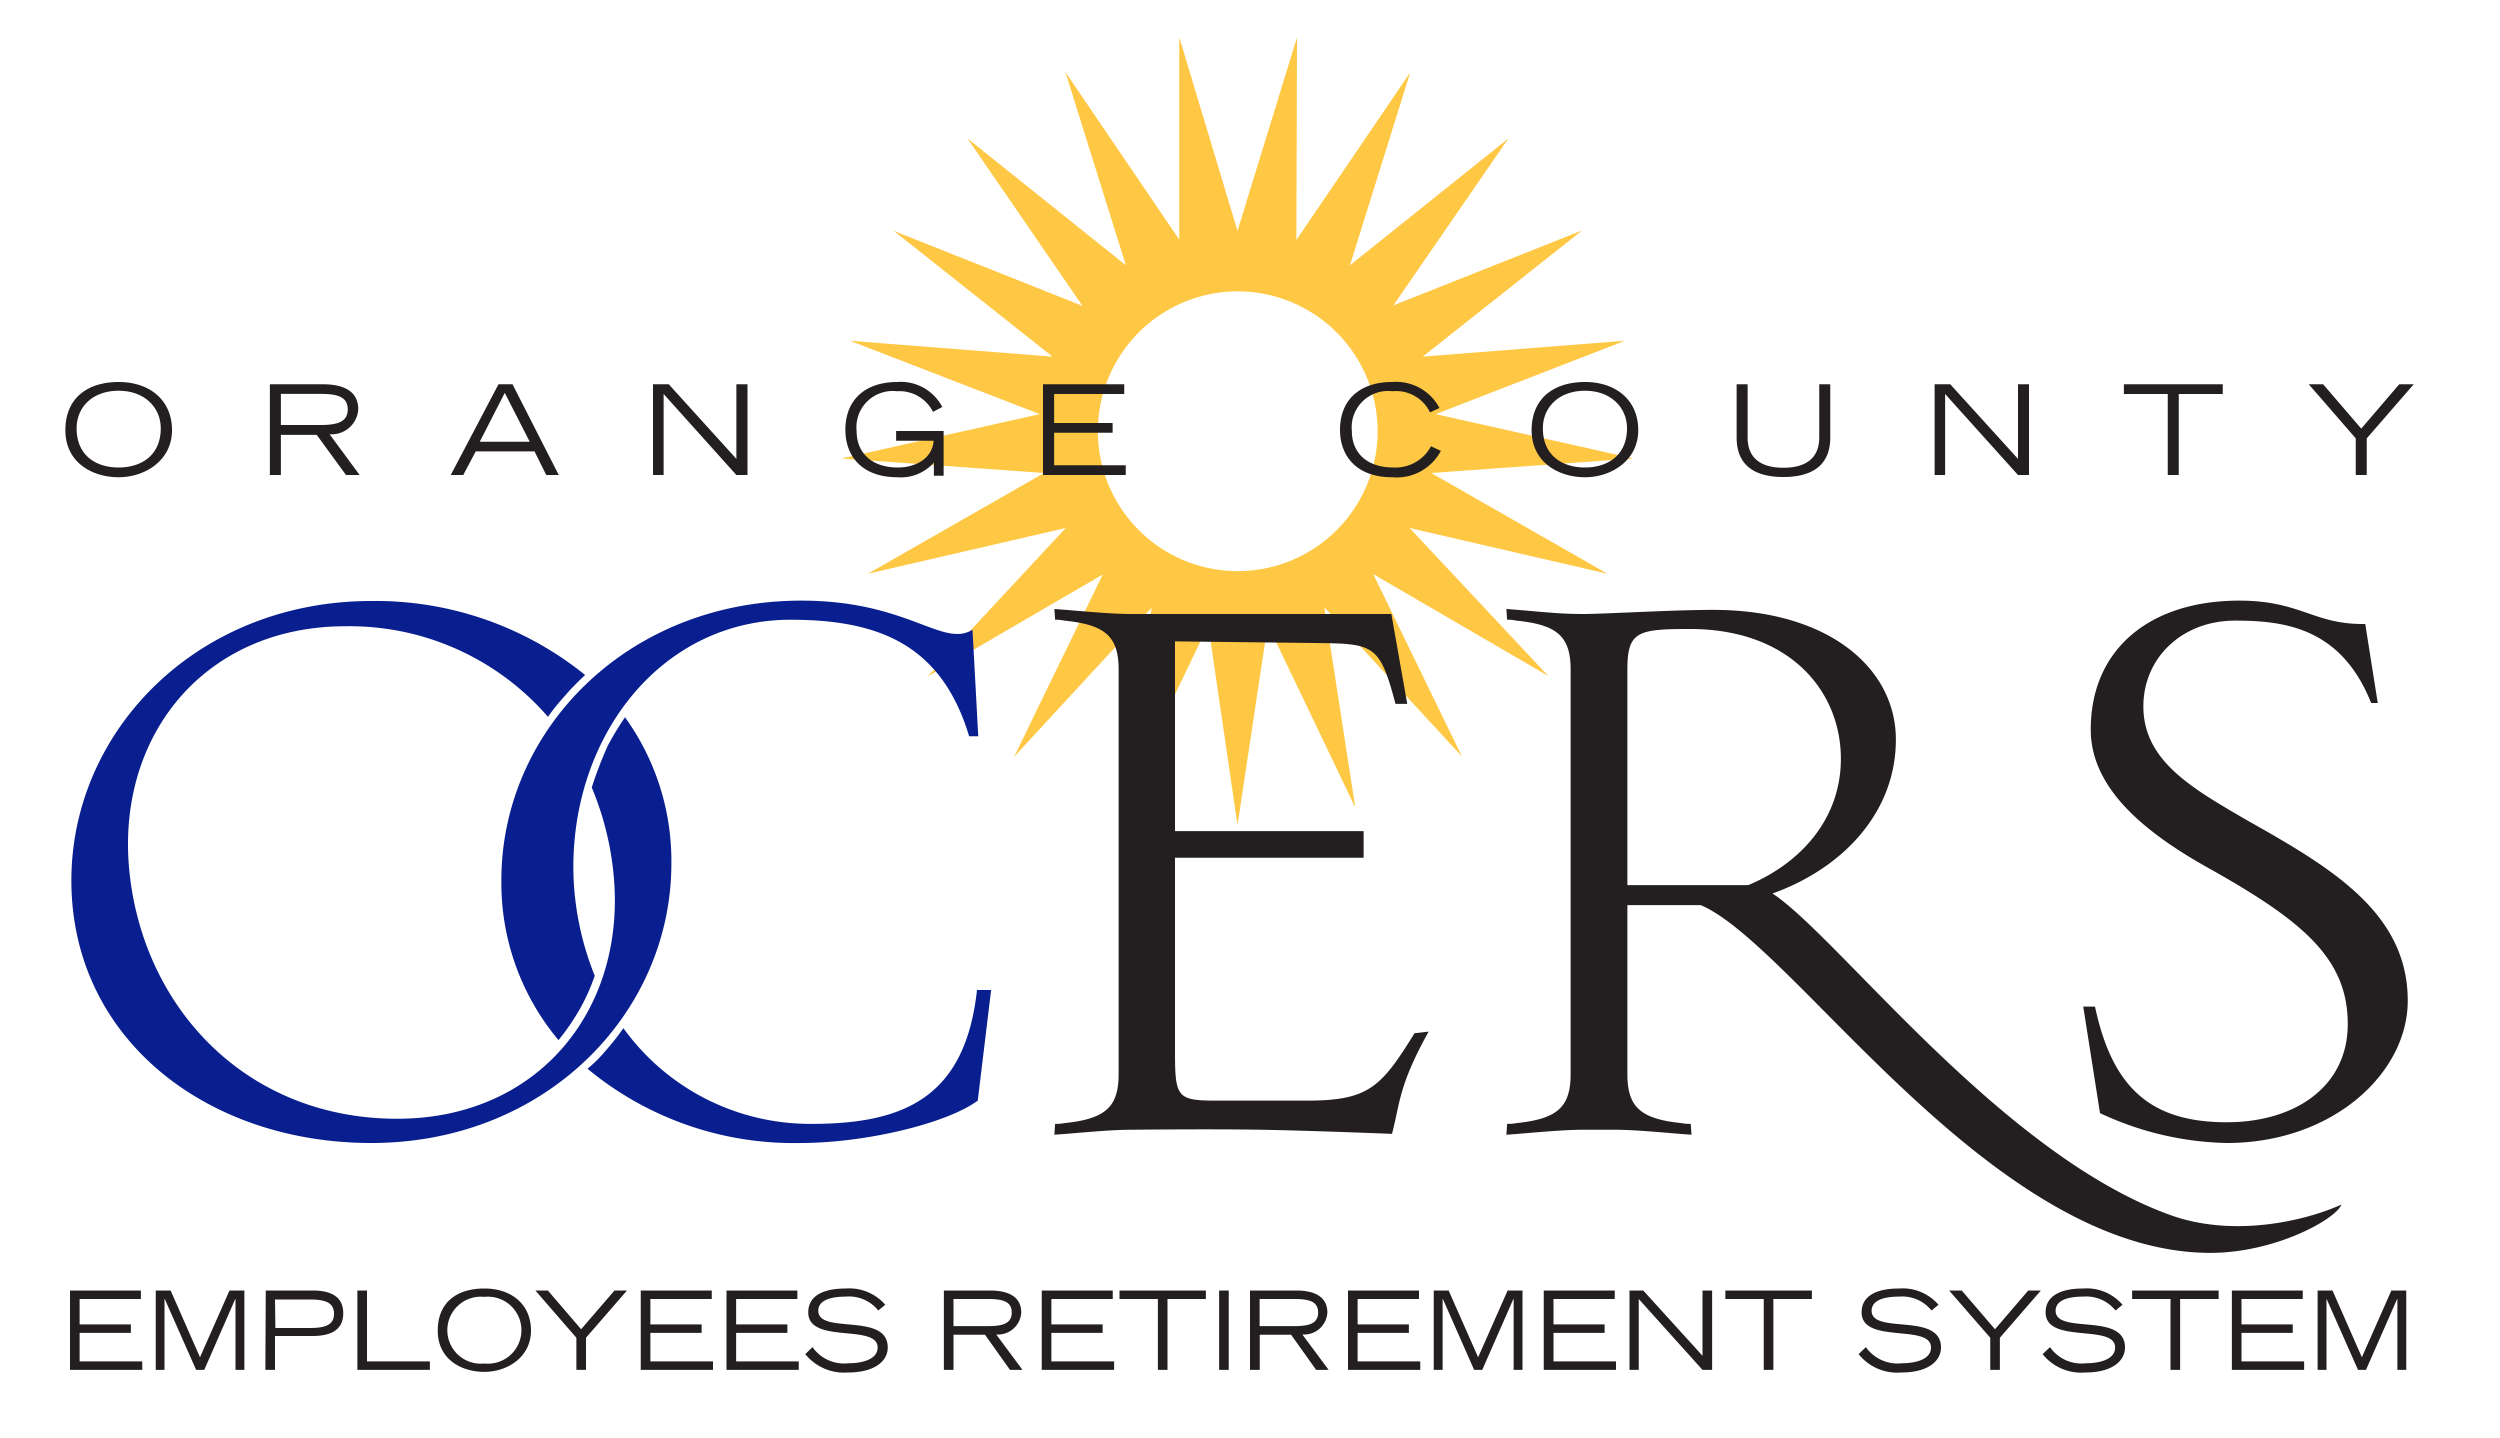
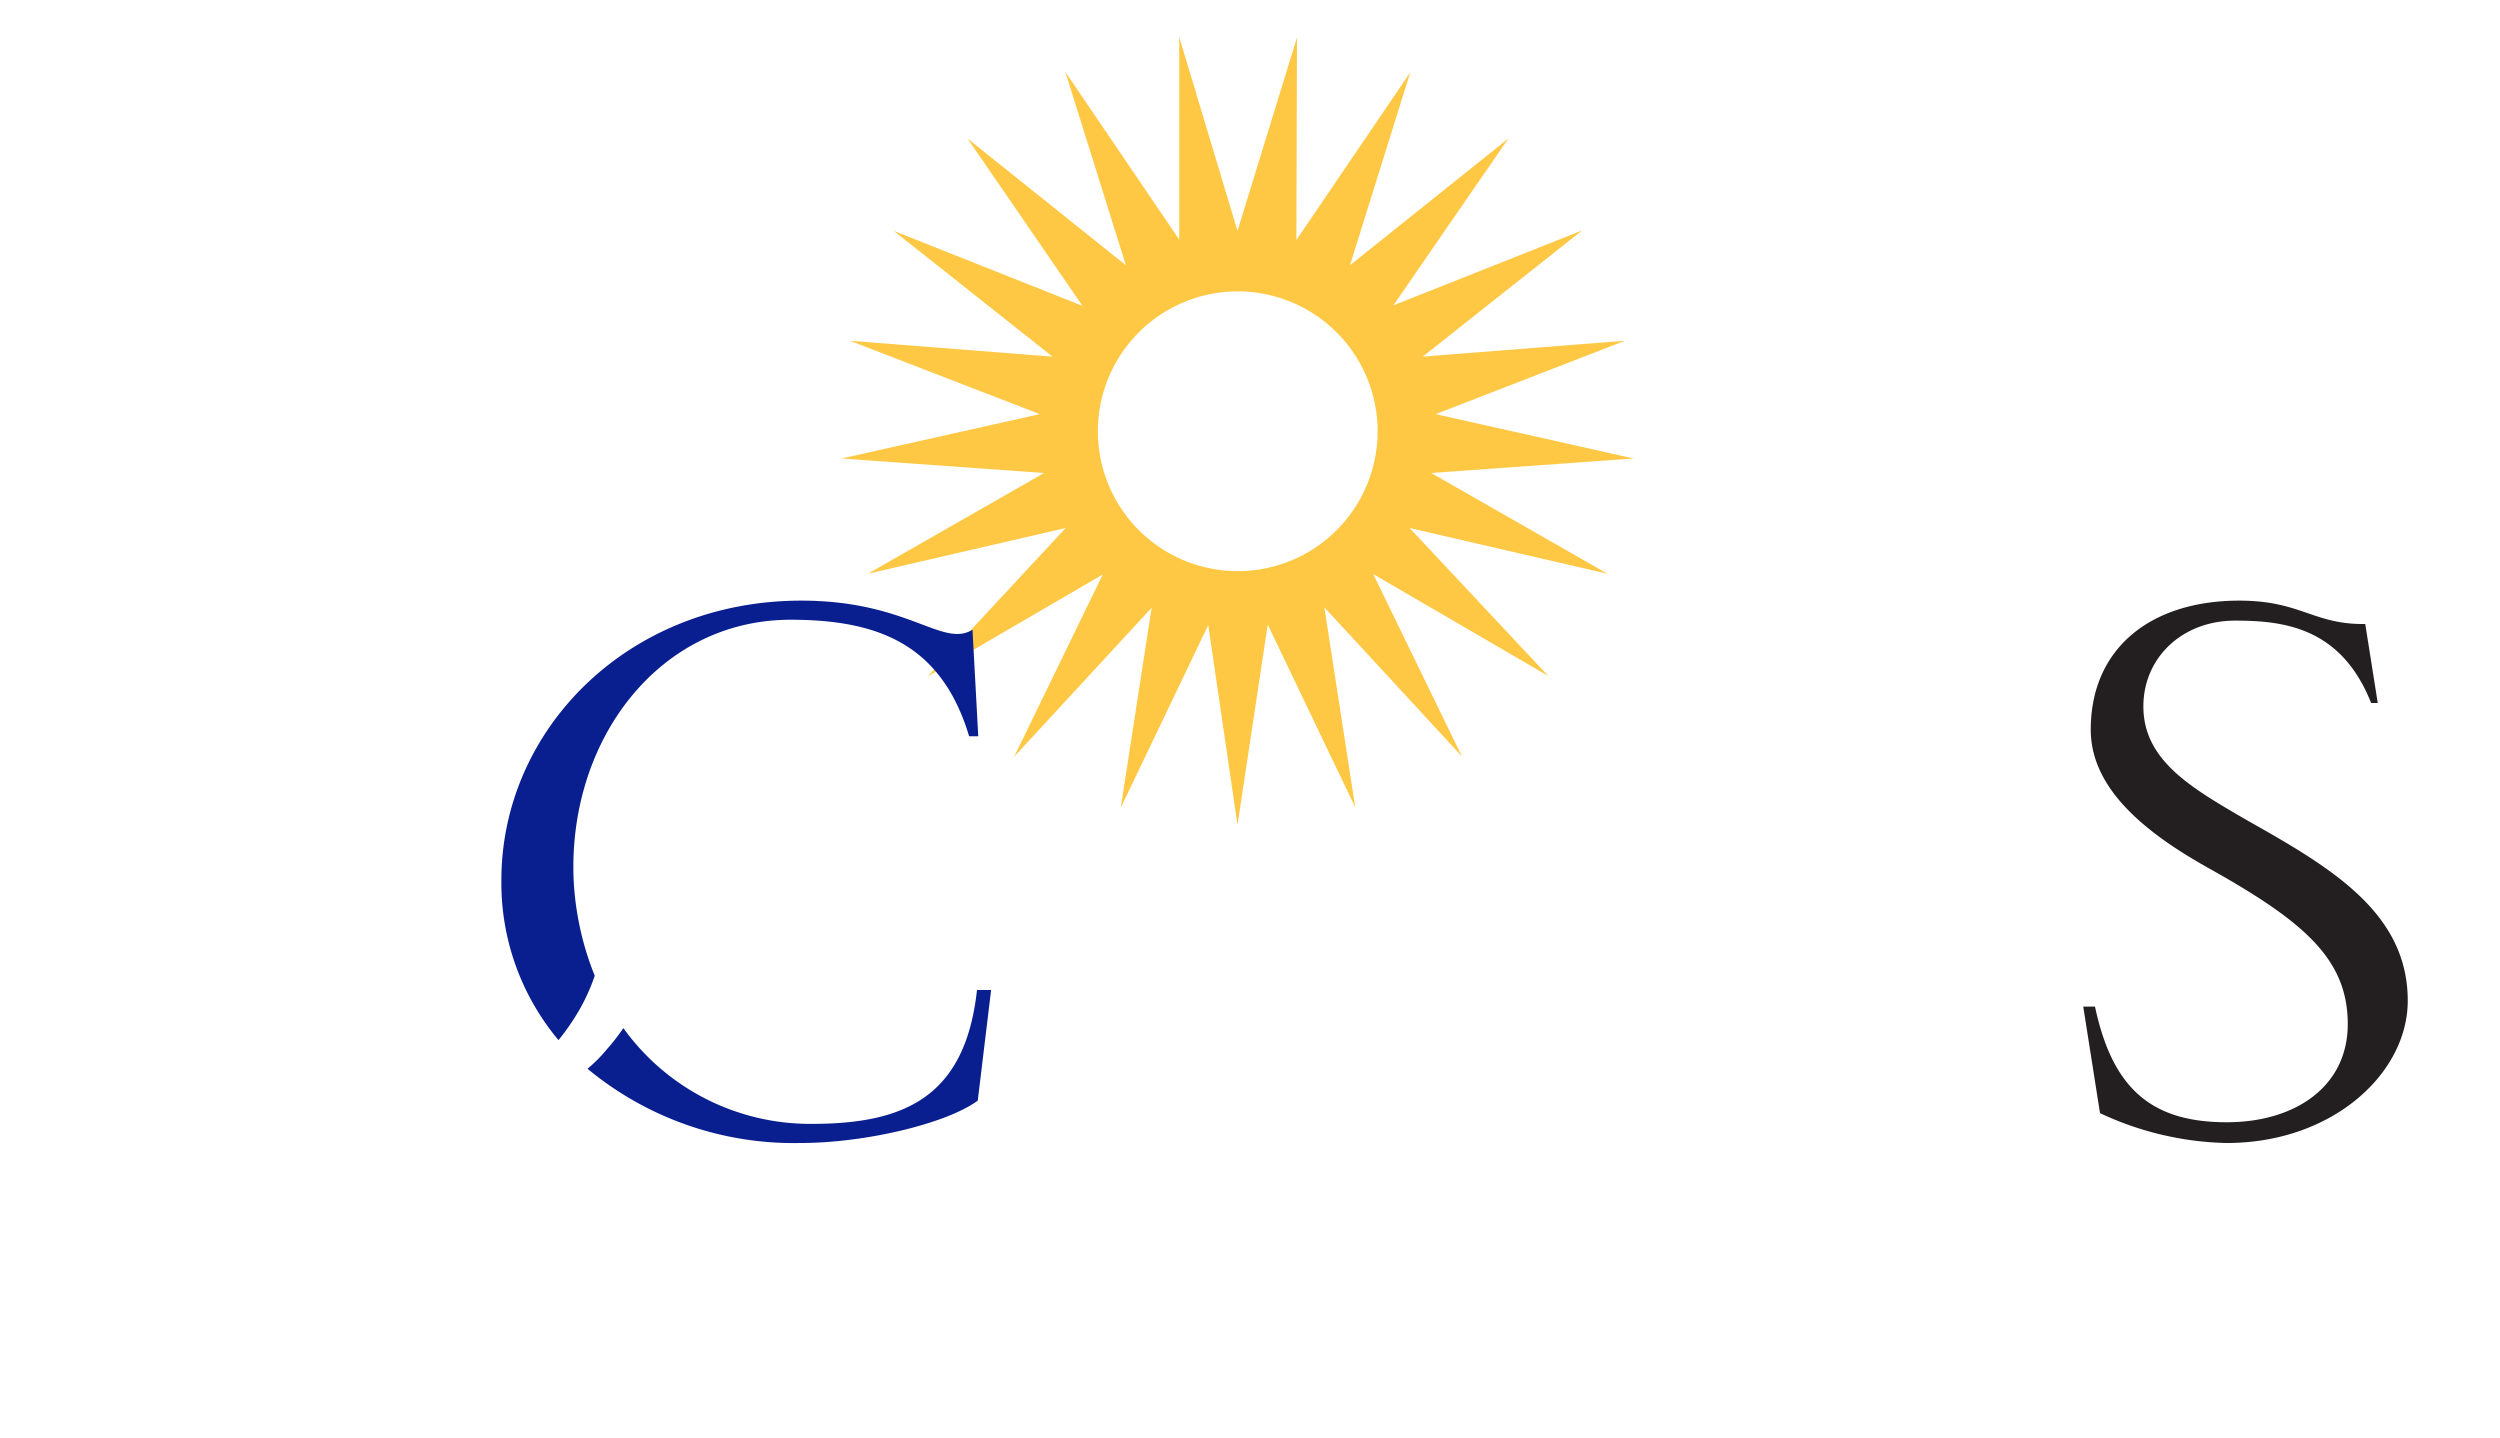
<svg xmlns="http://www.w3.org/2000/svg" data-name="Layer 1" width="200" height="115" viewBox="0 0 200 115">
  <defs>
    <clipPath id="a">
      <path fill="none" d="M-1 0h200v115H-1z" />
    </clipPath>
  </defs>
  <title>logo</title>
  <g clip-path="url(#a)">
    <path d="M99 18.47L103.76 3l-.05 16.2 9.11-13.41L108 21.22l12.67-10.14-9.2 13.35 15.11-6-12.76 10.1L130 27.26l-15.14 5.87 15.84 3.55-16.2 1.16 14.1 8.06-15.83-3.66 11.09 11.84-14-8.15 7.09 14.58-11-11.92 2.47 16-7-14.62L99 66l-2.34-16-7 14.62 2.47-16-11 11.92 7.09-14.58-14 8.15 11.04-11.87-15.83 3.66 14.1-8.06-16.2-1.16 15.85-3.55L68 27.26l16.2 1.27-12.7-10.06 15.1 6-9.2-13.39 12.67 10.14-4.84-15.46 9.11 13.41V2.97zm0 4.84a11.19 11.19 0 1 0 11.21 11.18A11.2 11.2 0 0 0 99 23.31" fill="#ffc844" />
-     <path d="M48.63 59.64A24.16 24.16 0 0 1 50 57.38a19.64 19.64 0 0 1 3.71 11.7c0 12-10.08 22.36-24 22.36-13.21 0-24-8.38-24-21 0-12 10.08-22.36 24-22.36A26.66 26.66 0 0 1 46.81 54s-1 .93-1.55 1.59c-1 1.1-1.42 1.76-1.42 1.76a21 21 0 0 0-16.2-7.25c-11.34 0-18.42 8.85-17.28 19.7s9.34 19.7 21.42 19.7c11.35 0 18.42-8.85 17.29-19.7a23.77 23.77 0 0 0-1.73-6.8 31.27 31.27 0 0 1 1.29-3.36" fill="#0a1f8f" />
-     <path d="M111.38 90.71s-6.41-.26-10.48-.33-10.41 0-10.41 0c-1.27 0-2.87.13-5.21.33l-.93.07.06-.87a3.38 3.38 0 0 0 .74-.06c3.27-.34 4.34-1.27 4.34-3.93V53.58c0-2.67-1.07-3.6-4.34-3.93a2.91 2.91 0 0 0-.74-.07l-.06-.86.93.07c2.34.2 3.94.33 5.21.33h20.82l1.27 7.19h-.94c-1.2-4.53-1.67-4.8-5.74-4.86L94 51.31v15.18h15.09v2.13H94v15.57c0 3.66.2 3.86 3.41 3.86h7.14c4.94 0 5.94-1.07 8.61-5.39l1.13-.13c-2.4 4.32-2.27 5.65-2.93 8.18m65.48 9.52c-17.56 0-33.24-24.62-40.78-27.82h-5.87v13.51c0 2.66 1.06 3.59 4.33 3.93a3.38 3.38 0 0 0 .74.06l.06.87-.93-.07c-2.34-.2-3.94-.33-5.21-.33h-2.53c-1.27 0-2.87.13-5.21.33l-.93.07.06-.87a3.34 3.34 0 0 0 .74-.06c3.27-.34 4.34-1.27 4.34-3.93V53.58c0-2.67-1.07-3.6-4.34-3.93a2.88 2.88 0 0 0-.74-.07l-.06-.86.93.07c2.34.2 3.47.33 5.21.33s7.07-.33 10.41-.33c9.21 0 14.61 4.65 14.61 10.38s-4.13 10.25-9.87 12.31c5.27 3.46 18.29 20.9 31.9 25.75 4.87 1.73 10.48.54 13.61-.86-.47 1.2-5.34 3.86-10.47 3.86m-41.65-49.91c-4.2 0-5 .2-5 3.26v17.23h9.67c4.14-1.73 7.41-5.25 7.41-10.11 0-5.33-4-10.38-12.08-10.38" fill="#231f20" />
    <path d="M178.1 91.44a25 25 0 0 1-10.1-2.39l-1.34-8.52h.94c1.4 6.59 4.54 9.25 10.54 9.25 5.48 0 9.68-2.86 9.68-7.85 0-5.19-3.47-8.19-11.08-12.45-5-2.79-9.48-6.32-9.48-11.11 0-6.46 4.74-10.32 11.89-10.32 4.93 0 5.93 1.93 10.07 1.87l1 6.32h-.53c-2.4-6.06-7-6.59-10.88-6.59-4.27 0-7.34 3-7.34 6.86 0 4.39 3.94 6.58 8.41 9.18 6.74 3.79 12.74 7.39 12.74 14.37 0 5.79-6 11.38-14.48 11.38" fill="#231f20" />
    <path d="M46.4 80.7a18.53 18.53 0 0 1-1.72 2.51 19.57 19.57 0 0 1-4.57-12.8c0-12 10.08-22.36 24-22.36 8.55 0 11.28 3.8 13.69 2.33l.46 8.52h-.73c-2.2-7.32-7.21-9.32-14.28-9.32-10.55 0-17.82 9.65-17.36 20.77a23.58 23.58 0 0 0 1.69 7.71 15.93 15.93 0 0 1-1.18 2.64m3.47 1.55a18.41 18.41 0 0 0 15.07 7.66c7.41 0 12.28-2.13 13.22-10.71h1.13l-1.07 8.85c-2.53 1.86-9.07 3.39-14.15 3.39A25.86 25.86 0 0 1 47 85.5a11.32 11.32 0 0 0 1.5-1.5 18.12 18.12 0 0 0 1.37-1.75" fill="#0a1f8f" />
-     <path fill="#231f20" d="M5.6 103.24h5.67v.68h-4.9v2.03h4.1v.68h-4.1v2.28h5.01v.68H5.6v-6.35zm6.86 0h1.19l2.35 5.34 2.36-5.34h1.19v6.35h-.71v-5.67h-.02l-2.48 5.67h-.65l-2.51-5.67h-.02v5.67h-.7v-6.35zm8.8 0H25c1.29 0 2.46.37 2.46 1.82s-1.17 1.82-2.46 1.82h-3v2.71h-.77zm.77 3h2.76c1.28 0 1.93-.27 1.93-1.14s-.65-1.14-1.93-1.14H22zm6.56-3h.77v5.67h5.03v.68h-5.8v-6.35zm10.16-.16c2.16 0 3.73 1.26 3.73 3.37s-1.89 3.3-3.73 3.3-3.73-1-3.73-3.3 1.57-3.37 3.73-3.37m0 6a2.68 2.68 0 1 0 0-5.33 2.68 2.68 0 1 0 0 5.33m7.36-2.06l-3.28-3.78h1l2.66 3.1 2.67-3.1h1l-3.28 3.78v2.57h-.77v-2.57zm5.15-3.78h5.68v.68h-4.91v2.03h4.1v.68h-4.1v2.28h5.01v.68h-5.78v-6.35zm6.86 0h5.67v.68h-4.9v2.03h4.1v.68h-4.1v2.28h5.01v.68h-5.78v-6.35zm6.88 4.53a3.09 3.09 0 0 0 2.89 1.29c1 0 2.32-.27 2.32-1.26 0-1.93-5.55-.24-5.55-2.81 0-1.36 1.25-1.91 3-1.91a3.82 3.82 0 0 1 3.16 1.3l-.56.46a3 3 0 0 0-2.61-1.11c-1.28 0-2.19.33-2.19 1.13 0 1.93 5.56.09 5.56 2.94 0 1.06-1 2-3.2 2a4 4 0 0 1-3.4-1.47zm10.51-4.53h3.68c1 0 2.51.22 2.51 1.77a1.87 1.87 0 0 1-2 1.75l2.1 2.83h-1l-2-2.81h-2.52v2.81h-.77zm.77 2.85H79c1.11 0 1.94-.15 1.94-1.09s-.83-1.08-1.94-1.08h-2.72zm7.06-2.85h5.68v.68h-4.91v2.03h4.1v.68h-4.1v2.28h5.02v.68h-5.79v-6.35zm9.29.68h-3.07v-.68h6.91v.68H93.4v5.67h-.77v-5.67zm4.9-.68h.77v6.35h-.77zm2.47 0h3.68c1 0 2.51.22 2.51 1.77a1.87 1.87 0 0 1-2 1.75l2.1 2.83h-1l-2-2.81h-2.51v2.81H100zm.77 2.85h2.74c1.11 0 1.94-.15 1.94-1.09s-.83-1.08-1.94-1.08h-2.74zm7.07-2.85h5.68v.68h-4.91v2.03h4.1v.68h-4.1v2.28h5.01v.68h-5.78v-6.35zm6.86 0h1.19l2.36 5.34 2.36-5.34h1.19v6.35h-.71v-5.67h-.02l-2.49 5.67h-.65l-2.5-5.67h-.02v5.67h-.71v-6.35zm8.8 0h5.68v.68h-4.9v2.03h4.09v.68h-4.09v2.28h5v.68h-5.78v-6.35zm6.86 0h1.1l4.74 5.22v-5.22h.77v6.35h-.77l-5.1-5.67v5.67h-.74v-6.35zm10.74.68h-3.07v-.68h6.92v.68h-3.08v5.67h-.77v-5.67zm8.17 3.85a3.1 3.1 0 0 0 2.89 1.29c1 0 2.32-.27 2.32-1.26 0-1.93-5.55-.24-5.55-2.81 0-1.36 1.25-1.91 3-1.91a3.79 3.79 0 0 1 3.15 1.3l-.56.46a3 3 0 0 0-2.61-1.11c-1.28 0-2.18.33-2.18 1.13 0 1.93 5.55.09 5.55 2.94 0 1.06-1 2-3.19 2a3.94 3.94 0 0 1-3.4-1.47zm9.95-.75l-3.29-3.78h1.01l2.66 3.1 2.66-3.1h1.01l-3.28 3.78v2.57h-.77v-2.57zm4.78.75a3.07 3.07 0 0 0 2.89 1.29c1 0 2.32-.27 2.32-1.26 0-1.93-5.56-.24-5.56-2.81 0-1.36 1.26-1.91 3-1.91a3.78 3.78 0 0 1 3.15 1.3l-.56.46a3 3 0 0 0-2.61-1.11c-1.28 0-2.18.33-2.18 1.13 0 1.93 5.55.09 5.55 2.94 0 1.06-1 2-3.19 2a3.94 3.94 0 0 1-3.4-1.47zm9.64-3.85h-3.07v-.68h6.92v.68h-3.08v5.67h-.77v-5.67zm4.91-.68h5.67v.68h-4.9v2.03h4.1v.68h-4.1v2.28h5.01v.68h-5.78v-6.35zm6.86 0h1.19l2.35 5.34 2.36-5.34h1.19v6.35h-.71v-5.67h-.02l-2.49 5.67h-.64l-2.51-5.67h-.01v5.67h-.71v-6.35zM9.49 30.56c2.48 0 4.27 1.44 4.27 3.86s-2.16 3.76-4.27 3.76S5.23 37 5.23 34.42 7 30.56 9.49 30.56m0 6.84c1.78 0 3.37-.94 3.37-3.14 0-1.62-1.25-3-3.37-3s-3.36 1.34-3.36 3c0 2.2 1.57 3.14 3.36 3.14m12.1-6.66h4.21c1.16 0 2.86.25 2.86 2a2.13 2.13 0 0 1-2.29 2l2.4 3.26h-1.09l-2.34-3.21h-2.87V38h-.88zm.88 3.26h3.13c1.27 0 2.22-.18 2.22-1.25s-.95-1.24-2.22-1.24h-3.13zm17.41-3.26H41L44.7 38h-1l-.94-1.89h-4.7l-1 1.89h-1zm2.5 4.6l-2-3.91-2 3.91zm9.86-4.6h1.26l5.41 5.97v-5.97h.89V38h-.89l-5.82-6.48V38h-.85v-7.26zm23.25 3.74v3.58h-.78V37a3.5 3.5 0 0 1-2.92 1.18c-2.83 0-4.16-1.69-4.16-3.79 0-2.5 1.69-3.83 4.15-3.83a3.73 3.73 0 0 1 3.6 2l-.74.39a3 3 0 0 0-2.89-1.65 2.9 2.9 0 0 0-3.22 3.2c0 1.66 1.13 2.9 3.3 2.9 1.32 0 2.74-.64 2.86-2.14h-3v-.78zm7.95-3.74h6.5v.78h-5.61v2.32h4.68v.78h-4.68v2.6h5.73V38h-6.62v-7.26zm31.83 5.33a4 4 0 0 1-3.91 2.11c-2.82 0-4.16-1.69-4.16-3.79 0-2.5 1.7-3.83 4.15-3.83a3.94 3.94 0 0 1 3.81 2.08l-.76.35a3 3 0 0 0-3-1.69 2.91 2.91 0 0 0-3.25 3.2c0 1.66 1.13 2.9 3.33 2.9a3.22 3.22 0 0 0 3-1.7zm11.53-5.51c2.47 0 4.26 1.44 4.26 3.86s-2.16 3.76-4.26 3.76-4.27-1.19-4.27-3.76 1.79-3.86 4.27-3.86m0 6.84c1.77 0 3.36-.94 3.36-3.14 0-1.62-1.25-3-3.36-3s-3.37 1.34-3.37 3c0 2.2 1.57 3.14 3.37 3.14m19.62-2.4c0 2.62-2 3.16-3.75 3.16s-3.74-.54-3.74-3.16v-4.26h.88V35c0 1.66 1.07 2.42 2.86 2.42s2.87-.76 2.87-2.42v-4.26h.88zm8.35-4.26h1.25l5.42 5.97v-5.97h.88V38h-.88l-5.83-6.48V38h-.84v-7.26zm18.65.78h-3.51v-.78h7.91v.78h-3.52V38h-.88v-6.48zm15.04 3.55l-3.76-4.33h1.15l3.05 3.55 3.04-3.55h1.16l-3.76 4.33V38h-.88v-2.93z" />
  </g>
</svg>